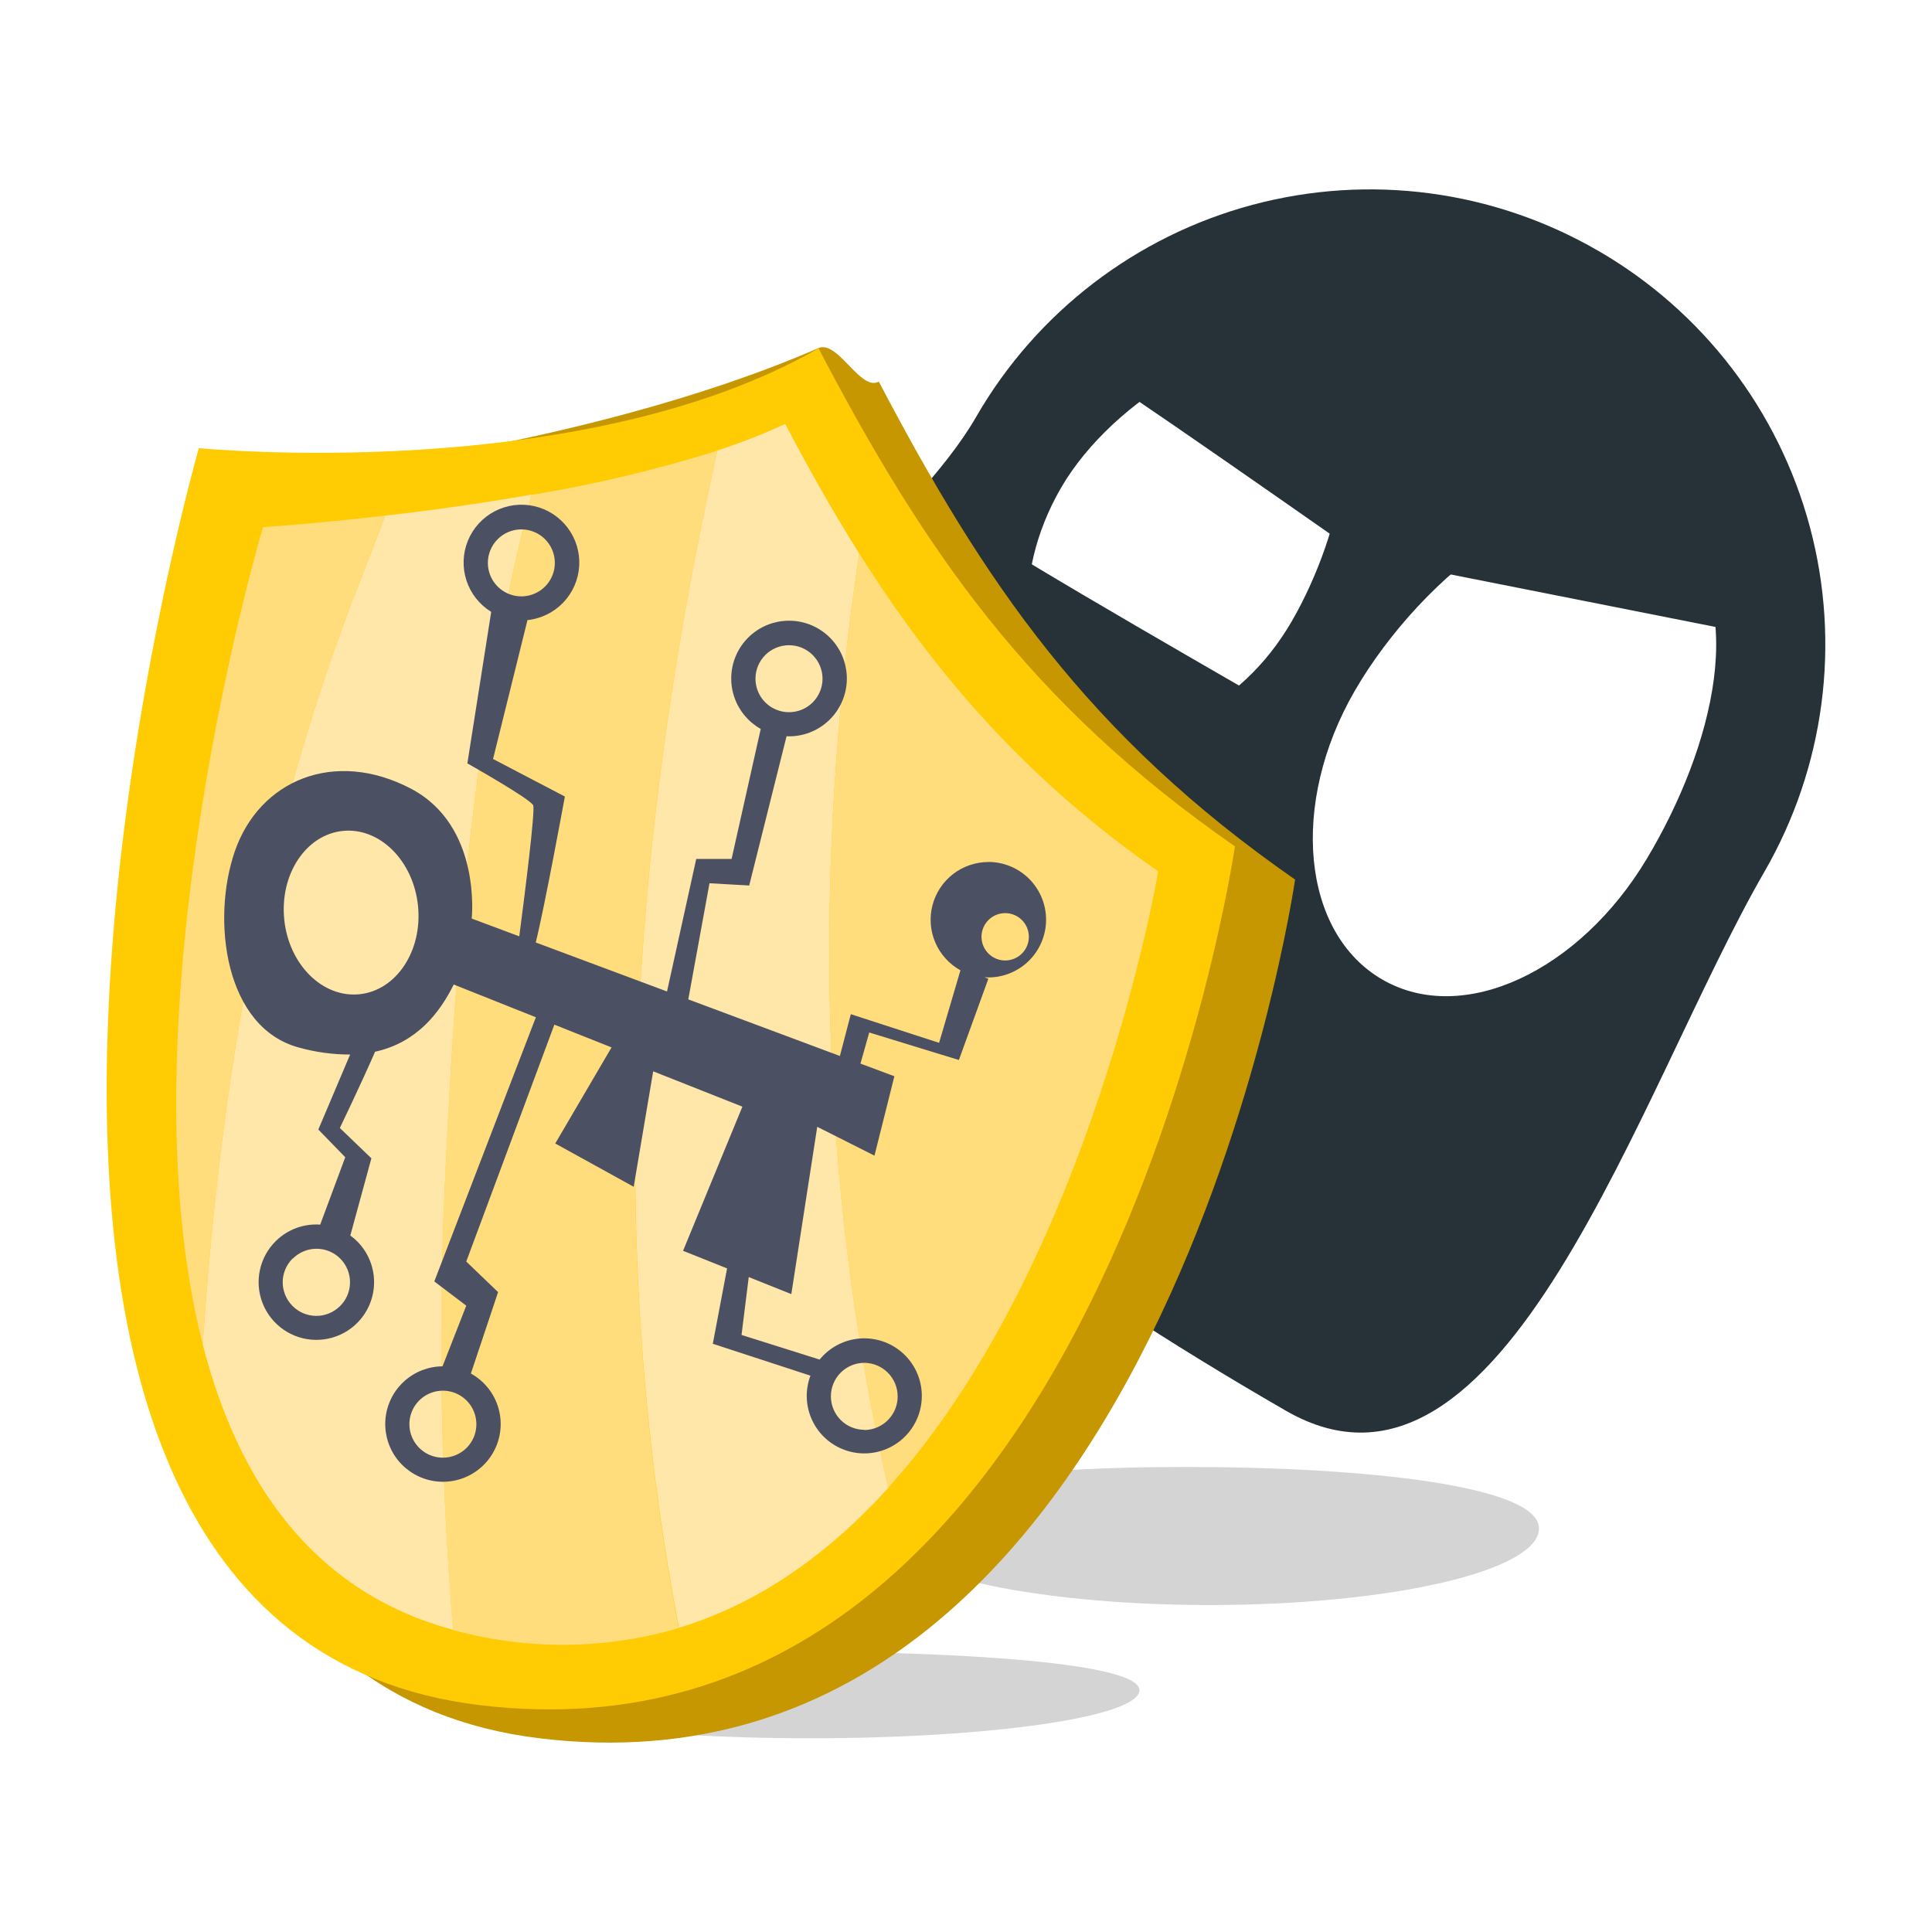
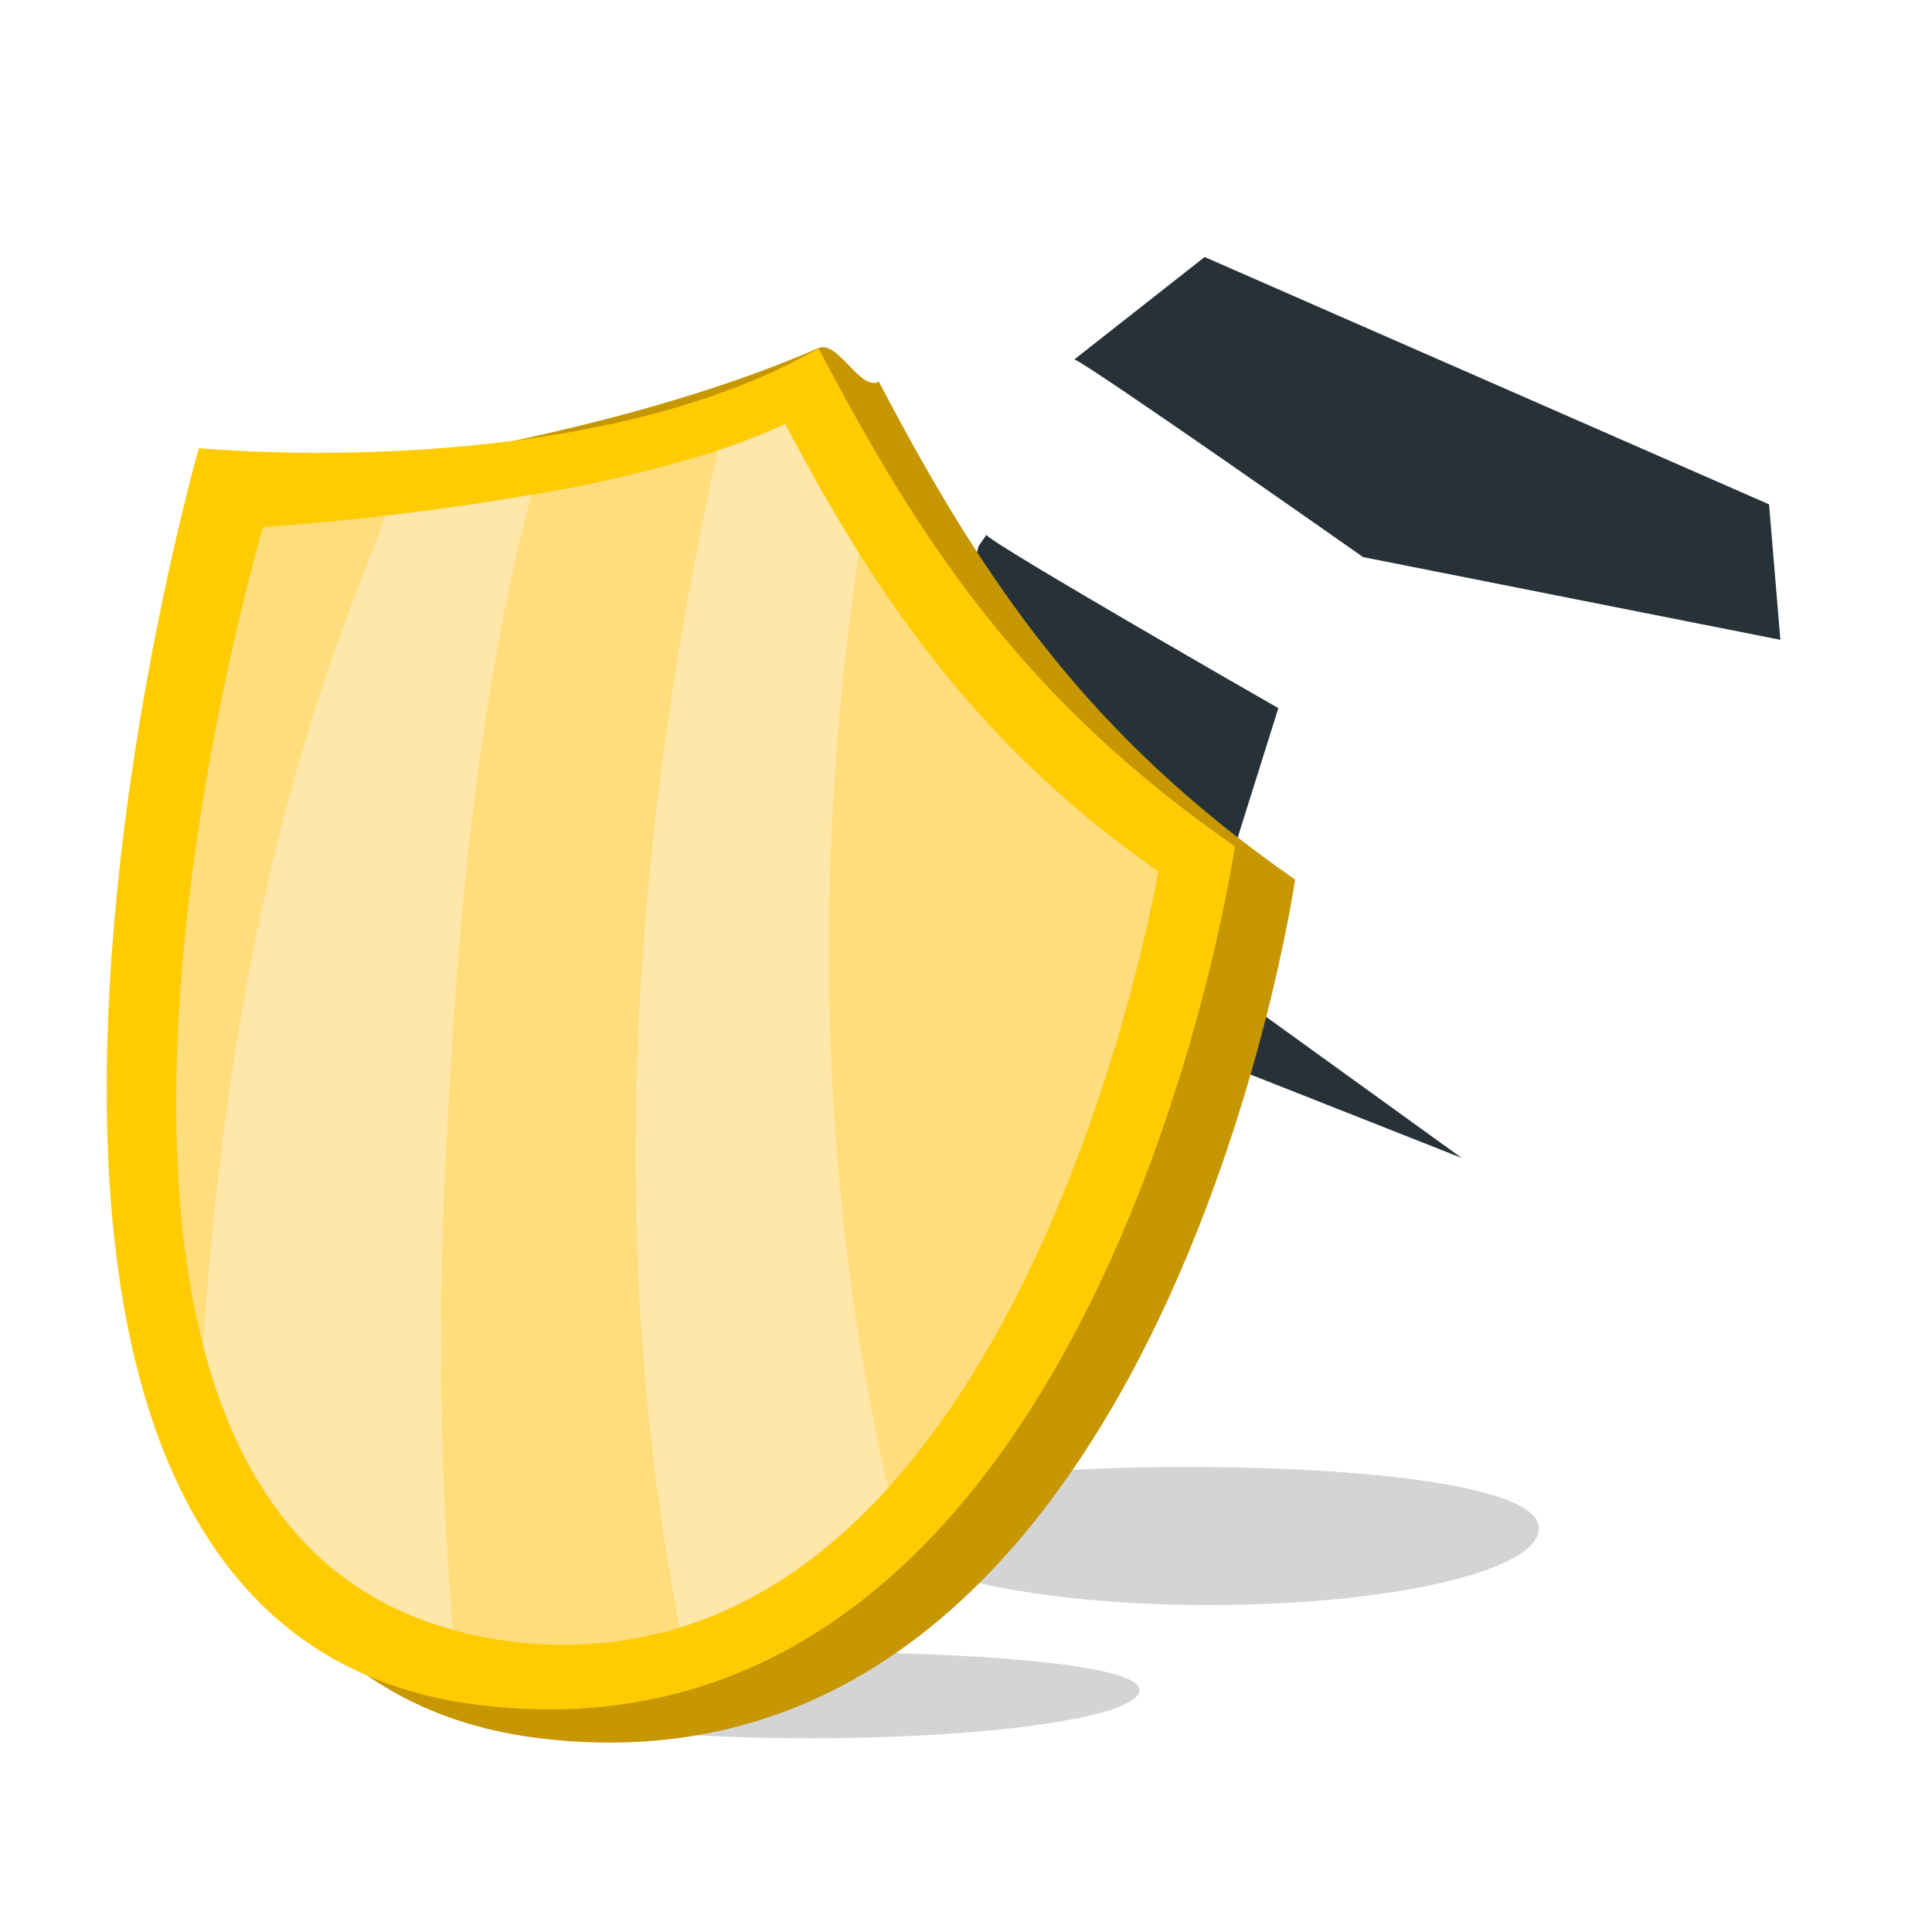
<svg xmlns="http://www.w3.org/2000/svg" width="163" height="163" viewBox="0 0 163 163" fill="none">
  <path opacity="0.17" d="M129.841 128.947C129.841 132.526 117.395 135.414 102.051 135.414C86.707 135.414 74.26 132.522 74.26 128.947C74.26 125.372 84.678 123.766 100.029 123.766C115.379 123.766 129.841 125.374 129.841 128.947Z" fill="black" />
  <path opacity="0.17" d="M96.132 142.594C96.132 144.841 83.686 146.655 68.342 146.655C52.997 146.655 40.557 144.829 40.557 142.594C40.557 140.359 50.97 139.342 66.32 139.342C81.67 139.342 96.132 140.353 96.132 142.594Z" fill="black" />
-   <path d="M134.797 21.136C125.991 16.041 115.522 14.652 105.692 17.276C95.862 19.9 87.478 26.322 82.382 35.127L82.347 35.189C71.746 53.548 26.559 71.723 108.481 119.017C126.857 129.624 138.25 91.933 148.846 73.574C153.94 64.767 155.326 54.297 152.7 44.468C150.074 34.639 143.652 26.255 134.845 21.161L134.797 21.136ZM91.352 60.435C85.969 57.33 85.141 48.701 89.525 41.145C93.91 33.589 105.022 27.079 110.405 30.185C115.787 33.291 113.358 44.833 108.998 52.392C104.639 59.95 96.729 63.54 91.352 60.435ZM138.919 72.485C133.251 81.929 123.447 86.581 116.633 82.648C109.819 78.715 108.791 67.815 114.295 58.292C119.8 48.768 132.563 37.802 140.905 44.896C147.749 50.497 144.577 63.053 138.92 72.484L138.919 72.485Z" fill="#263238" />
  <path d="M90.646 30.318C92.375 31.098 115.002 47.002 115.002 47.002L150.207 53.98L149.252 42.551L101.634 21.684L90.646 30.318Z" fill="#263238" />
  <path d="M83.217 45.132C83.874 46.014 107.853 59.745 107.853 59.745L100.99 81.58L123.313 97.692L74.918 78.573L82.552 46.088" fill="#263238" />
  <path d="M74.144 32.193C82.991 49.084 91.802 62.072 109.265 74.208C109.265 74.208 97.885 152.927 45.598 146.667C-6.688 140.408 21.852 40.606 21.852 40.606C21.852 40.606 48.966 38.11 69.054 29.366C70.702 28.674 72.604 33.064 74.144 32.193Z" fill="#C69700" />
  <path d="M69.06 29.392C77.913 46.283 86.719 59.271 104.188 71.407C104.188 71.407 92.807 150.126 40.521 143.866C-11.765 137.607 16.774 37.808 16.774 37.808C16.774 37.808 48.856 40.974 69.06 29.392Z" fill="#FFCB03" />
  <path d="M60.535 38.021C55.4 39.628 50.159 40.875 44.85 41.753C40.076 60.093 38.511 79.408 37.616 98.186C36.945 111.299 37.148 124.442 38.225 137.528C39.017 137.741 39.833 137.936 40.658 138.094C46.169 139.203 51.867 138.95 57.257 137.357C50.957 104.452 53.204 70.658 60.535 38.021Z" fill="#FFDD7D" />
  <path d="M44.85 41.729C40.429 42.502 36.136 43.087 32.495 43.506C31.846 45.256 31.18 46.993 30.498 48.719C22.302 69.342 18.588 91.088 17.102 113.421C20.067 124.99 26.358 134.3 38.225 137.503C37.148 124.418 36.944 111.275 37.616 98.162C38.505 79.383 40.076 60.069 44.85 41.729Z" fill="#FFE6A9" />
  <path d="M32.495 43.501C26.406 44.207 22.186 44.475 22.186 44.475C22.186 44.475 9.96 85.515 17.108 113.421C18.587 91.086 22.302 69.342 30.504 48.719C31.183 46.989 31.846 45.25 32.495 43.501Z" fill="#FFDD7D" />
  <path d="M72.488 46.691C70.277 43.184 68.226 39.537 66.247 35.762C64.392 36.628 62.485 37.375 60.535 37.998C53.228 70.66 50.957 104.454 57.284 137.335C64.202 135.235 70.034 130.947 74.942 125.534C69.047 99.581 68.603 72.862 72.488 46.691Z" fill="#FFE6A9" />
  <path d="M72.488 46.691C68.603 72.874 69.048 99.581 74.921 125.532C92.154 106.473 97.719 73.513 97.719 73.513C86.523 65.732 78.833 56.763 72.488 46.691Z" fill="#FFDD7D" />
-   <path d="M83.388 72.728C82.307 72.728 81.258 73.087 80.404 73.748C79.55 74.409 78.94 75.336 78.67 76.382C78.4 77.428 78.486 78.534 78.913 79.526C79.341 80.518 80.085 81.339 81.031 81.862L79.229 87.981L71.782 85.564L70.861 89.091L58.07 84.316L59.859 74.518L63.209 74.709L66.361 62.113C66.429 62.115 66.496 62.123 66.564 62.123C67.75 62.125 68.896 61.694 69.787 60.911C70.679 60.129 71.255 59.049 71.407 57.872C71.56 56.696 71.278 55.504 70.616 54.52C69.953 53.537 68.954 52.828 67.807 52.527C66.66 52.226 65.442 52.354 64.382 52.886C63.322 53.418 62.492 54.318 62.047 55.418C61.603 56.518 61.575 57.742 61.968 58.861C62.36 59.98 63.148 60.918 64.182 61.499L61.723 72.468H58.74L56.276 83.649L45.2 79.515C45.941 76.573 47.658 67.201 47.658 67.201L41.598 64.035L44.502 52.316C45.652 52.196 46.722 51.671 47.521 50.835C48.321 49.999 48.797 48.907 48.866 47.752C48.934 46.598 48.591 45.457 47.896 44.532C47.202 43.607 46.202 42.959 45.074 42.703C43.946 42.447 42.764 42.6 41.738 43.135C40.713 43.669 39.911 44.551 39.474 45.622C39.038 46.693 38.997 47.884 39.357 48.983C39.717 50.082 40.456 51.017 41.442 51.622L39.431 64.406C39.431 64.406 44.734 67.39 44.984 67.944C45.171 68.359 44.274 75.451 43.81 78.996L39.797 77.498C39.797 77.498 40.661 69.68 34.67 66.538C28.197 63.147 21.883 65.838 19.812 71.823C17.815 77.608 18.96 86.71 25.225 88.38C26.63 88.774 28.081 88.972 29.54 88.969L26.857 95.297L29.128 97.635L27.015 103.319C26.336 103.272 25.655 103.368 25.017 103.6C24.378 103.833 23.795 104.197 23.306 104.67L23.283 104.692C22.596 105.365 22.123 106.227 21.924 107.168C21.726 108.109 21.811 109.088 22.168 109.982C22.526 110.875 23.139 111.642 23.932 112.187C24.725 112.732 25.662 113.03 26.624 113.043C27.586 113.056 28.53 112.784 29.337 112.262C30.145 111.739 30.78 110.989 31.162 110.106C31.544 109.223 31.655 108.247 31.483 107.3C31.311 106.354 30.862 105.479 30.194 104.788C29.997 104.586 29.784 104.403 29.556 104.238L31.333 97.725L28.672 95.167C28.672 95.167 30.47 91.436 31.645 88.733C35.19 87.958 37.117 85.41 38.28 83.062L45.21 85.825L36.642 108.112L39.339 110.158L37.335 115.275C36.152 115.284 35.012 115.724 34.129 116.512C33.246 117.3 32.68 118.383 32.538 119.558C32.395 120.734 32.686 121.92 33.355 122.897C34.024 123.873 35.026 124.573 36.173 124.864C37.32 125.156 38.535 125.019 39.589 124.48C40.642 123.942 41.464 123.037 41.9 121.937C42.336 120.836 42.355 119.615 41.956 118.5C41.556 117.386 40.764 116.456 39.728 115.883L42.023 109.012L39.337 106.436L46.771 86.447L51.595 88.369L46.845 96.474L53.464 100.127L55.108 90.385L62.635 93.368L57.629 105.528L61.342 107.013L60.138 113.371L68.374 116.063C67.945 117.205 67.962 118.466 68.421 119.595C68.88 120.725 69.748 121.641 70.851 122.16C71.955 122.679 73.213 122.764 74.376 122.398C75.54 122.032 76.522 121.241 77.129 120.183C77.736 119.125 77.922 117.878 77.651 116.689C77.38 115.5 76.672 114.457 75.666 113.766C74.661 113.076 73.433 112.789 72.226 112.963C71.019 113.137 69.922 113.759 69.152 114.705L62.562 112.628L63.17 107.744L66.763 109.181L68.949 95.067L73.778 97.5L75.458 90.802L72.595 89.734L73.338 87.11L80.9 89.43L83.385 82.58L83.059 82.448C83.167 82.455 83.275 82.464 83.385 82.464C84.677 82.464 85.916 81.951 86.829 81.037C87.743 80.124 88.256 78.885 88.256 77.593C88.256 76.301 87.743 75.062 86.829 74.148C85.916 73.234 84.677 72.721 83.385 72.721L83.388 72.728ZM66.563 54.437C66.934 54.436 67.302 54.508 67.645 54.649C67.988 54.791 68.3 54.998 68.563 55.26C68.826 55.522 69.035 55.833 69.177 56.175C69.32 56.517 69.394 56.885 69.395 57.256C69.396 57.627 69.323 57.994 69.182 58.337C69.041 58.681 68.833 58.992 68.572 59.255C68.31 59.518 67.999 59.727 67.656 59.87C67.314 60.013 66.947 60.086 66.576 60.087H66.563C65.814 60.087 65.095 59.79 64.565 59.26C64.036 58.73 63.738 58.011 63.738 57.262C63.738 56.513 64.036 55.794 64.565 55.264C65.095 54.734 65.814 54.437 66.563 54.437V54.437ZM43.985 44.664C44.544 44.664 45.09 44.83 45.555 45.14C46.019 45.45 46.382 45.892 46.595 46.408C46.809 46.924 46.865 47.492 46.756 48.04C46.647 48.588 46.378 49.092 45.983 49.487C45.588 49.882 45.084 50.151 44.536 50.26C43.988 50.369 43.42 50.313 42.904 50.099C42.388 49.885 41.947 49.523 41.636 49.059C41.326 48.594 41.16 48.048 41.16 47.489C41.16 46.74 41.458 46.021 41.988 45.491C42.517 44.961 43.236 44.663 43.985 44.663V44.664ZM28.661 110.218C28.395 110.477 28.081 110.681 27.736 110.818C27.391 110.956 27.023 111.024 26.652 111.019C26.281 111.014 25.915 110.936 25.574 110.79C25.233 110.643 24.924 110.431 24.666 110.165V110.165C24.14 109.633 23.847 108.914 23.851 108.167C23.856 107.419 24.157 106.704 24.689 106.178L24.696 106.17H24.72C24.985 105.908 25.3 105.702 25.645 105.562C25.991 105.422 26.361 105.352 26.733 105.356C27.106 105.359 27.474 105.437 27.817 105.583C28.16 105.73 28.47 105.943 28.73 106.21C28.99 106.477 29.195 106.793 29.332 107.14C29.469 107.486 29.537 107.856 29.53 108.229C29.524 108.602 29.444 108.97 29.295 109.311C29.146 109.653 28.931 109.962 28.662 110.22L28.661 110.218ZM30.327 83.883C27.21 84.2 24.366 81.375 23.981 77.569C23.597 73.763 25.808 70.421 28.92 70.104C32.032 69.787 34.875 72.612 35.266 76.418C35.656 80.224 33.439 83.565 30.327 83.883V83.883ZM40.192 120.156C40.192 120.526 40.12 120.893 39.979 121.235C39.838 121.578 39.631 121.889 39.37 122.152C39.108 122.414 38.797 122.622 38.456 122.764C38.114 122.907 37.747 122.98 37.377 122.981H37.37C36.812 122.982 36.265 122.817 35.8 122.508C35.335 122.198 34.972 121.758 34.757 121.242C34.542 120.726 34.485 120.158 34.593 119.61C34.7 119.062 34.968 118.558 35.363 118.162C35.757 117.766 36.26 117.496 36.807 117.386C37.355 117.276 37.923 117.33 38.44 117.543C38.957 117.756 39.399 118.117 39.71 118.581C40.022 119.045 40.188 119.591 40.19 120.149L40.192 120.156ZM72.926 114.98C73.672 114.987 74.385 115.288 74.91 115.816C75.436 116.345 75.732 117.06 75.734 117.806C75.737 118.551 75.445 119.268 74.923 119.8C74.401 120.332 73.69 120.637 72.944 120.649H72.926V120.631C72.177 120.631 71.458 120.333 70.928 119.803C70.399 119.273 70.101 118.555 70.101 117.805C70.101 117.056 70.399 116.337 70.928 115.808C71.458 115.278 72.177 114.98 72.926 114.98V114.98ZM83.399 80.455H83.387V80.443C83.014 80.067 82.806 79.559 82.808 79.03C82.81 78.501 83.021 77.994 83.396 77.621C83.771 77.247 84.279 77.038 84.808 77.039C85.337 77.039 85.844 77.25 86.218 77.624C86.593 77.998 86.803 78.505 86.804 79.034C86.804 79.563 86.595 80.071 86.222 80.446C85.848 80.821 85.341 81.032 84.812 81.034C84.283 81.036 83.775 80.828 83.399 80.455Z" fill="#4C5063" />
</svg>